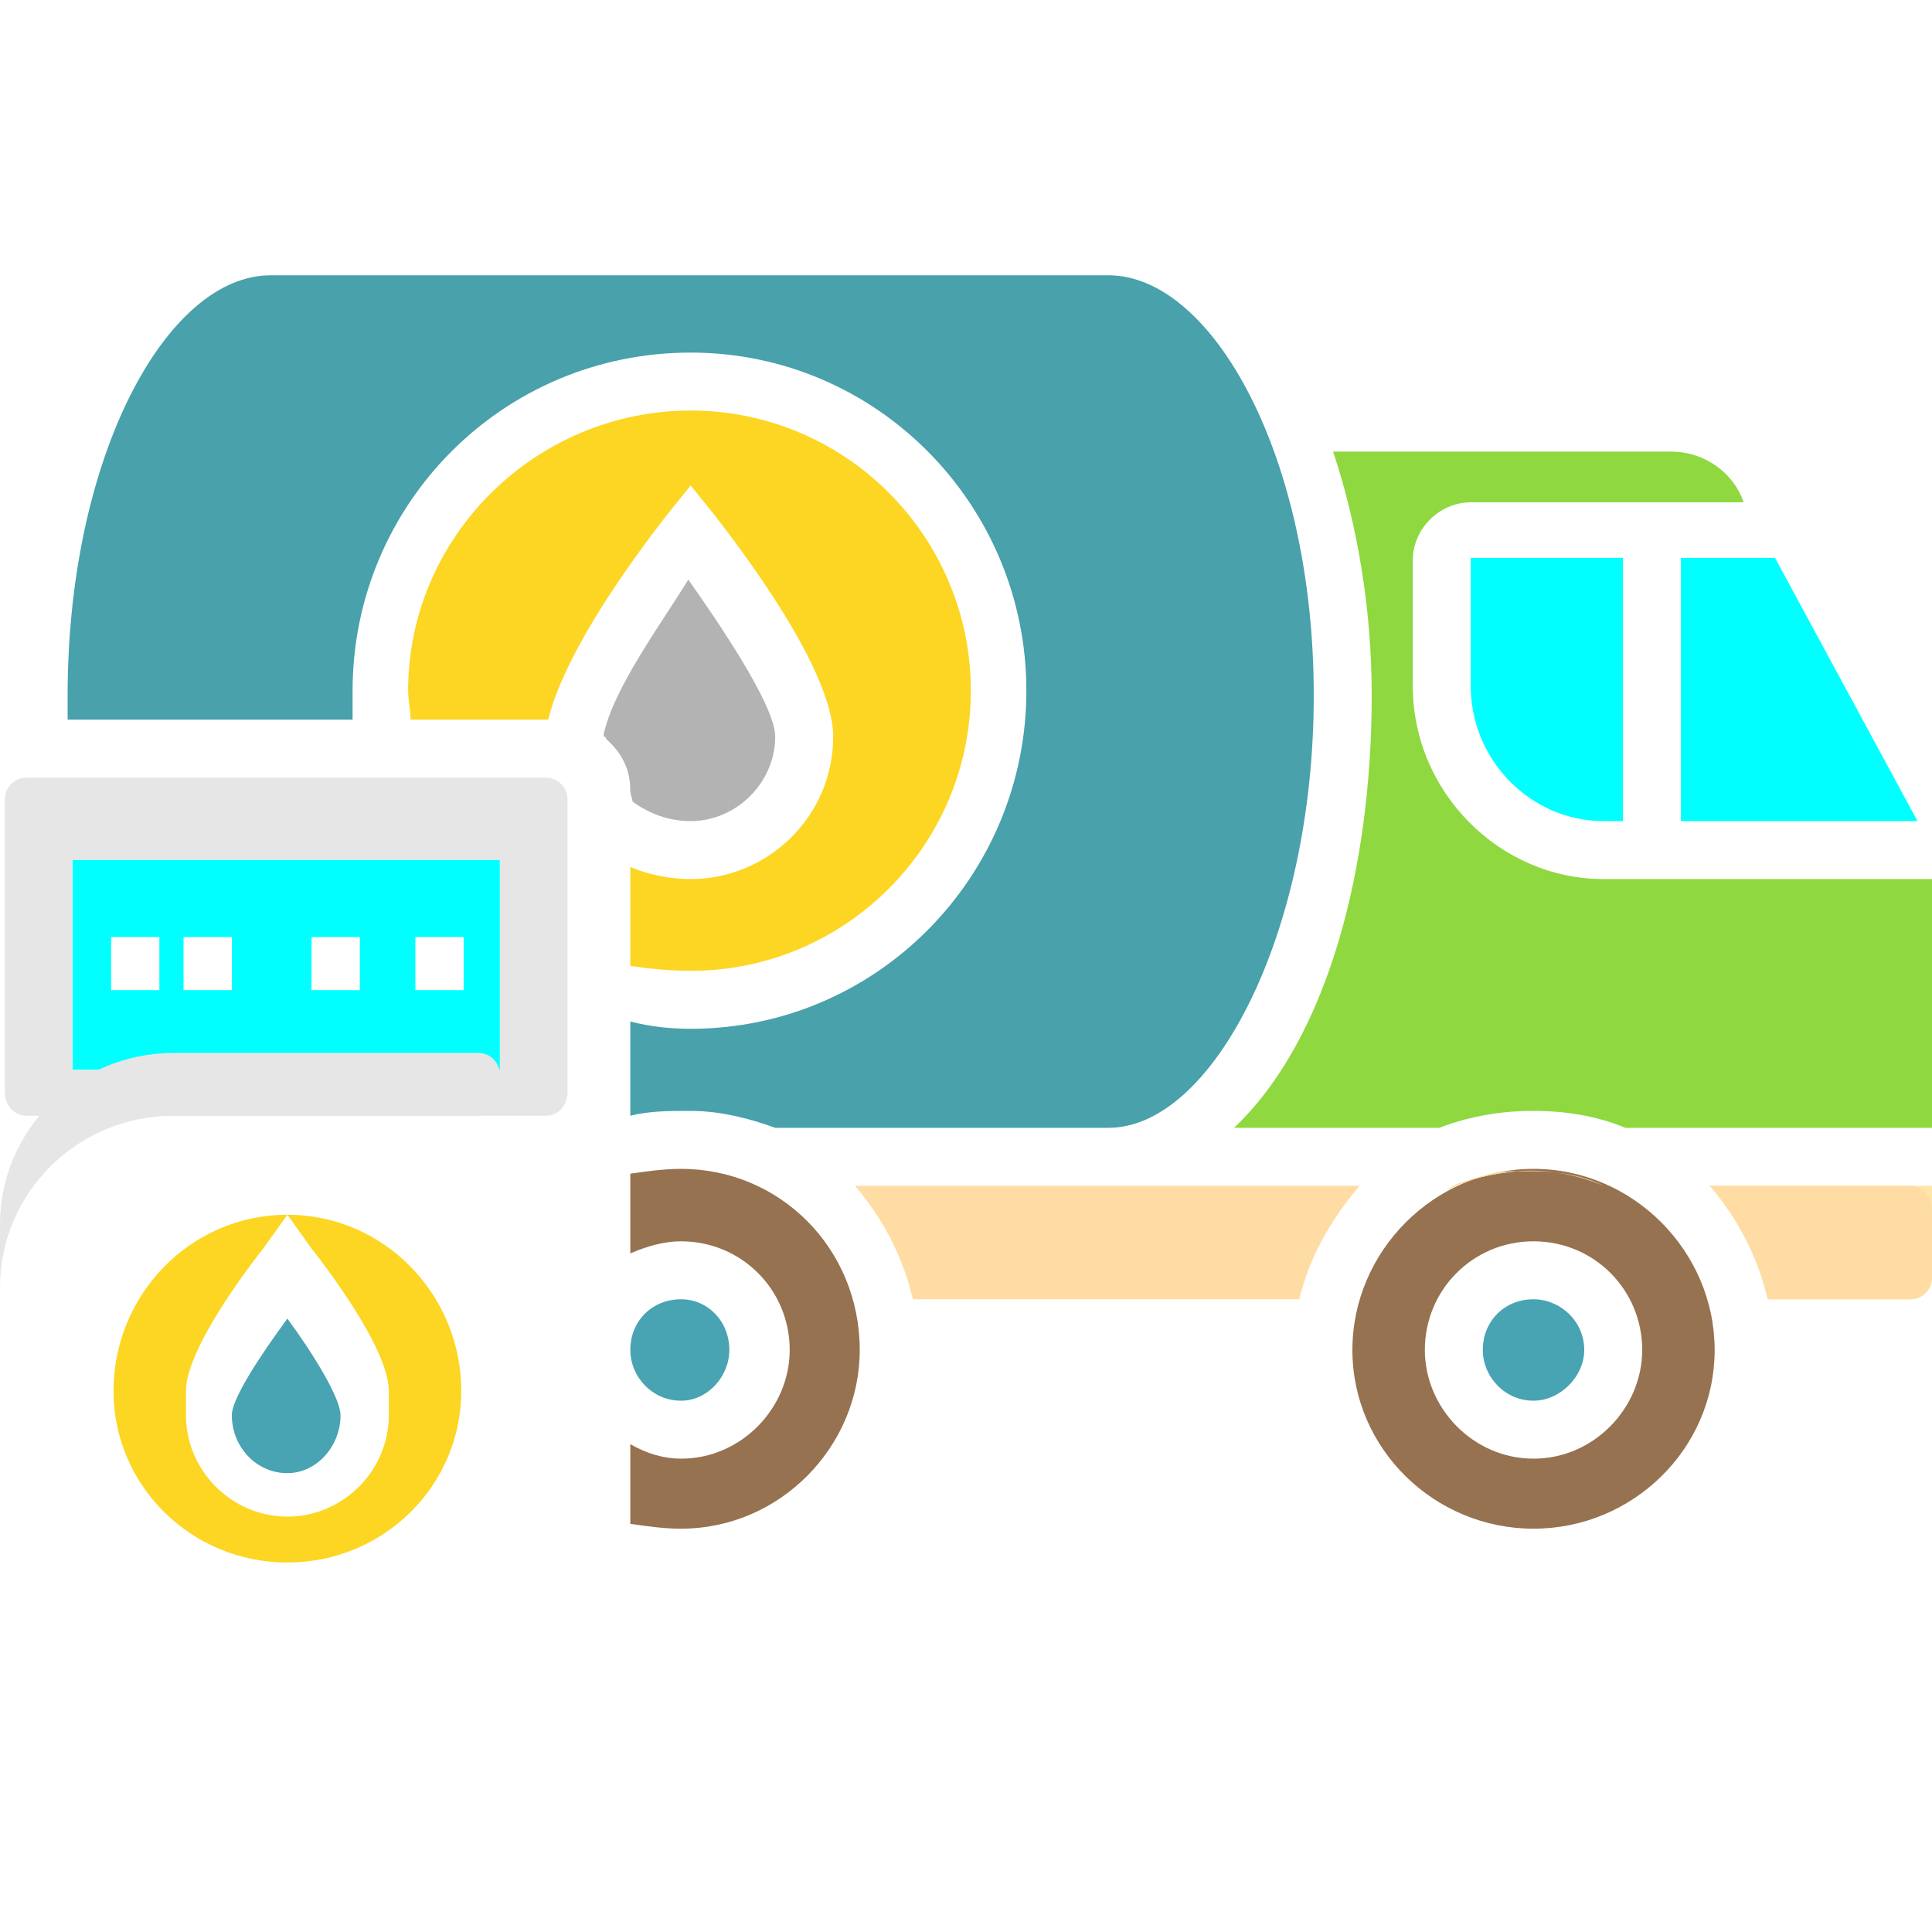
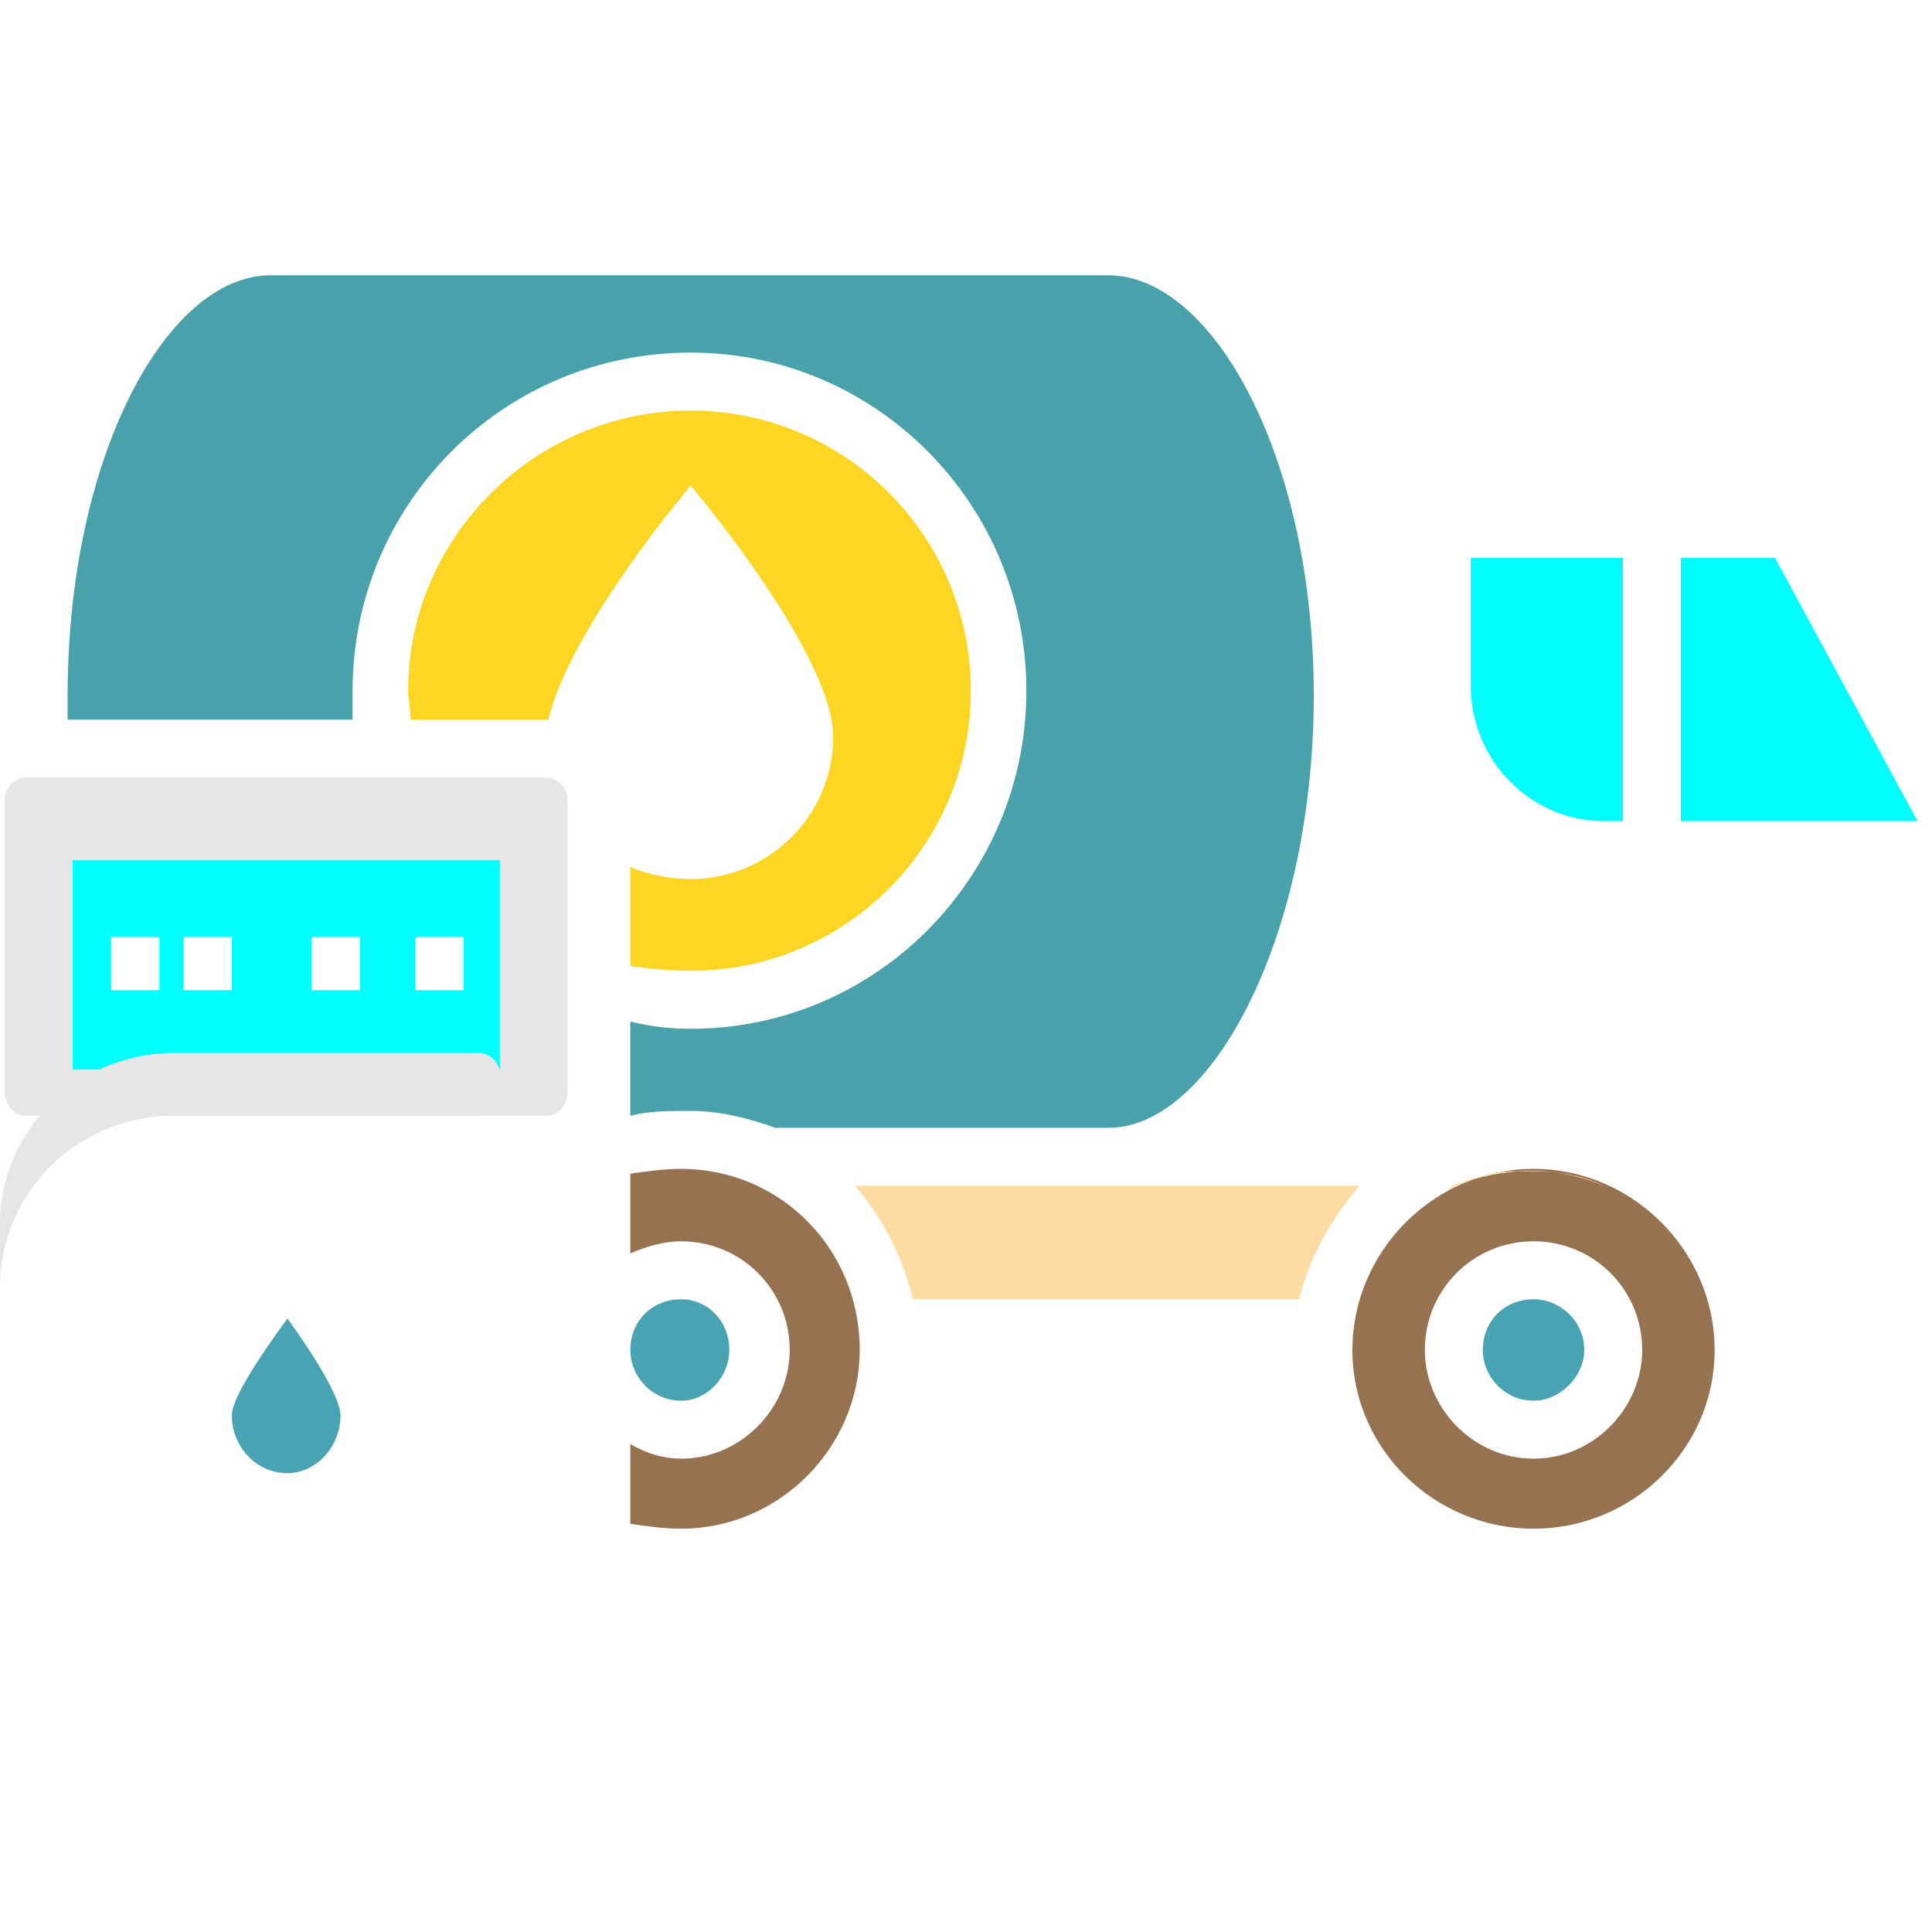
<svg xmlns="http://www.w3.org/2000/svg" width="800pt" height="800pt" viewBox="0 0 800 800" version="1.1">
  <defs />
  <path fill-rule="evenodd" fill="#00ffff" d="M696,340 L696,231 L735,231 L794,340 Z" />
  <path fill-rule="evenodd" fill="#00ffff" d="M672,231 L672,340 L664,340 C634,340 609,315 609,284 L609,231 Z" />
-   <path fill-rule="evenodd" fill="#8fd840" d="M609,208 C596,208 585,219 585,232 L585,284 C585,328 621,364 664,364 L800,364 L800,467 L673,467 C661,462 648,460 635,460 C622,460 609,462 596,467 L511,467 C550,430 568,359 568,288 C568,252 562,217 552,187 L692,187 C706,187 718,196 722,208 Z" />
  <path fill-rule="evenodd" fill="#fcd622" d="M345,305 C345,338 318,364 286,364 C277,364 268,362 261,359 L261,400 C268,401 277,402 286,402 C350,402 402,350 402,286 C402,222 350,170 286,170 C222,170 169,222 169,286 C169,290 170,294 170,298 L227,298 C236,261 282,206 282,206 L286,201 L290,206 C290,206 345,272 345,305 Z" />
-   <path fill-rule="evenodd" fill="#b3b3b3" d="M321,305 C321,324 305,340 286,340 C277,340 269,337 262,332 L261,328 C261,322 260,314 251,306 C251,306 251,305 250,305 C250,305 250,305 250,304 C254,285 274,258 285,240 C297,257 321,292 321,305 Z" />
  <path fill-rule="evenodd" fill="#00ffff" d="M207,356 L207,443 L30,443 L30,356 Z M180,410 L192,410 L192,388 L172,388 L172,410 Z M149,410 L149,388 L129,388 L129,410 Z M96,410 L96,388 L76,388 L76,410 Z M46,388 L46,410 L66,410 L66,388 Z" />
  <path fill-rule="evenodd" fill="#48A1AB" d="M286,146 C363,146 425,209 425,286 C425,363 363,426 286,426 C277,426 269,425 261,423 L261,462 C269,460 277,460 286,460 C298,460 310,463 321,467 L459,467 C502,467 544,387 544,288 C544,189 502,114 459,114 L112,114 C69,114 28,189 28,288 C28,292 28,294 28,298 L146,298 C146,294 146,290 146,286 C146,209 208,146 286,146 Z" />
  <path fill-rule="evenodd" fill="#967250" d="M635,484 C594,484 560,518 560,559 C560,600 594,633 635,633 C676,633 710,600 710,559 C710,518 676,484 635,484 M635,604 C610,604 590,583 590,559 C590,534 610,514 635,514 C660,514 680,534 680,559 C680,583 660,604 635,604" />
-   <path fill-rule="evenodd" fill="#fcd622" d="M191,576 C191,615 159,647 119,647 C79,647 47,615 47,576 C47,536 79,503 119,503 C159,503 191,536 191,576 M161,576 C161,558 133,522 129,517 L119,503 L109,517 C105,522 77,558 77,576 C77,578 77,579 77,580 C77,581 77,582 77,583 C77,583 77,583 77,584 C77,584 77,585 77,586 C77,609 96,628 119,628 C142,628 161,609 161,586 C161,585 161,584 161,584 C161,583 161,583 161,583 C161,582 161,581 161,580 C161,579 161,578 161,576 Z" />
  <path fill-rule="evenodd" fill="#967250" d="M356,559 C356,599 323,633 282,633 C275,633 268,632 261,631 L261,598 C268,602 275,604 282,604 C307,604 327,583 327,559 C327,534 307,514 282,514 C275,514 268,516 261,519 L261,486 C268,485 275,484 282,484 C323,484 356,517 356,559 Z" />
  <path fill-rule="evenodd" fill="#48a3b2" d="M302,559 C302,570 293,580 282,580 C270,580 261,570 261,559 C261,547 270,538 282,538 C293,538 302,547 302,559" />
  <path fill-rule="evenodd" fill="#48a3b2" d="M141,586 C141,599 131,610 119,610 C106,610 96,599 96,586 C96,579 108,561 119,546 C130,561 141,579 141,586" />
  <path fill-rule="evenodd" fill="#e6e6e6" d="M226,322 L11,322 C6,322 2,326 2,331 L2,452 C2,458 6,462 11,462 L226,462 C231,462 235,458 235,452 L235,331 C235,326 231,322 226,322 M207,443 L30,443 L30,356 L207,356 Z" />
  <path fill-rule="evenodd" fill="#e6e6e6" d="M237,477 L237,686 L0,686 L0,507 C0,468 32,436 72,436 L198,436 C203,436 207,440 207,445 L207,452 C207,458 203,462 198,462 L72,462 C32,462 0,494 0,533 L0,686 L237,686 L237,477 Z" />
-   <path fill-rule="evenodd" fill="#FFE6A7" d="M800,491 L800,529 C800,534 796,538 791,538 L732,538 C728,521 720,505 708,491 Z" />
  <path fill-rule="evenodd" fill="#ffdca4" d="M563,491 C551,505 542,521 538,538 L378,538 C374,521 366,505 354,491 Z" />
-   <path fill-rule="evenodd" fill="#ffdca4" d="M800,507 L800,529 C800,534 796,538 791,538 L732,538 C728,521 720,505 708,491 L791,491 C796,491 800,496 800,500 Z" />
  <path fill-rule="evenodd" fill="#ffdca4" d="M664,491 C652,486 640,484 627,485 C620,485 614,487 607,489 C604,490 601,491 599,493 C608,488 618,486 628,485 C630,485 632,485 635,485 C646,485 656,487 664,491 Z" />
  <path fill-rule="evenodd" fill="#ffdca4" d="M628,485 C618,486 608,488 599,493 C596,494 594,495 591,496 C594,495 596,494 599,493 C601,491 604,490 607,489 C614,487 620,485 627,485 C630,485 632,485 635,485 C637,485 640,485 643,485 C638,485 632,485 628,485" />
  <path fill-rule="evenodd" fill="#ffdca4" d="M591,496 C584,500 577,505 572,512 C577,505 584,500 591,496" />
  <path fill-rule="evenodd" fill="#ffdca4" d="M643,485 C640,485 637,485 635,485 C632,485 630,485 627,485 C632,485 638,485 643,485" />
  <path fill-rule="evenodd" fill="#48a3b2" d="M656,559 C656,570 646,580 635,580 C623,580 614,570 614,559 C614,547 623,538 635,538 C646,538 656,547 656,559" />
</svg>